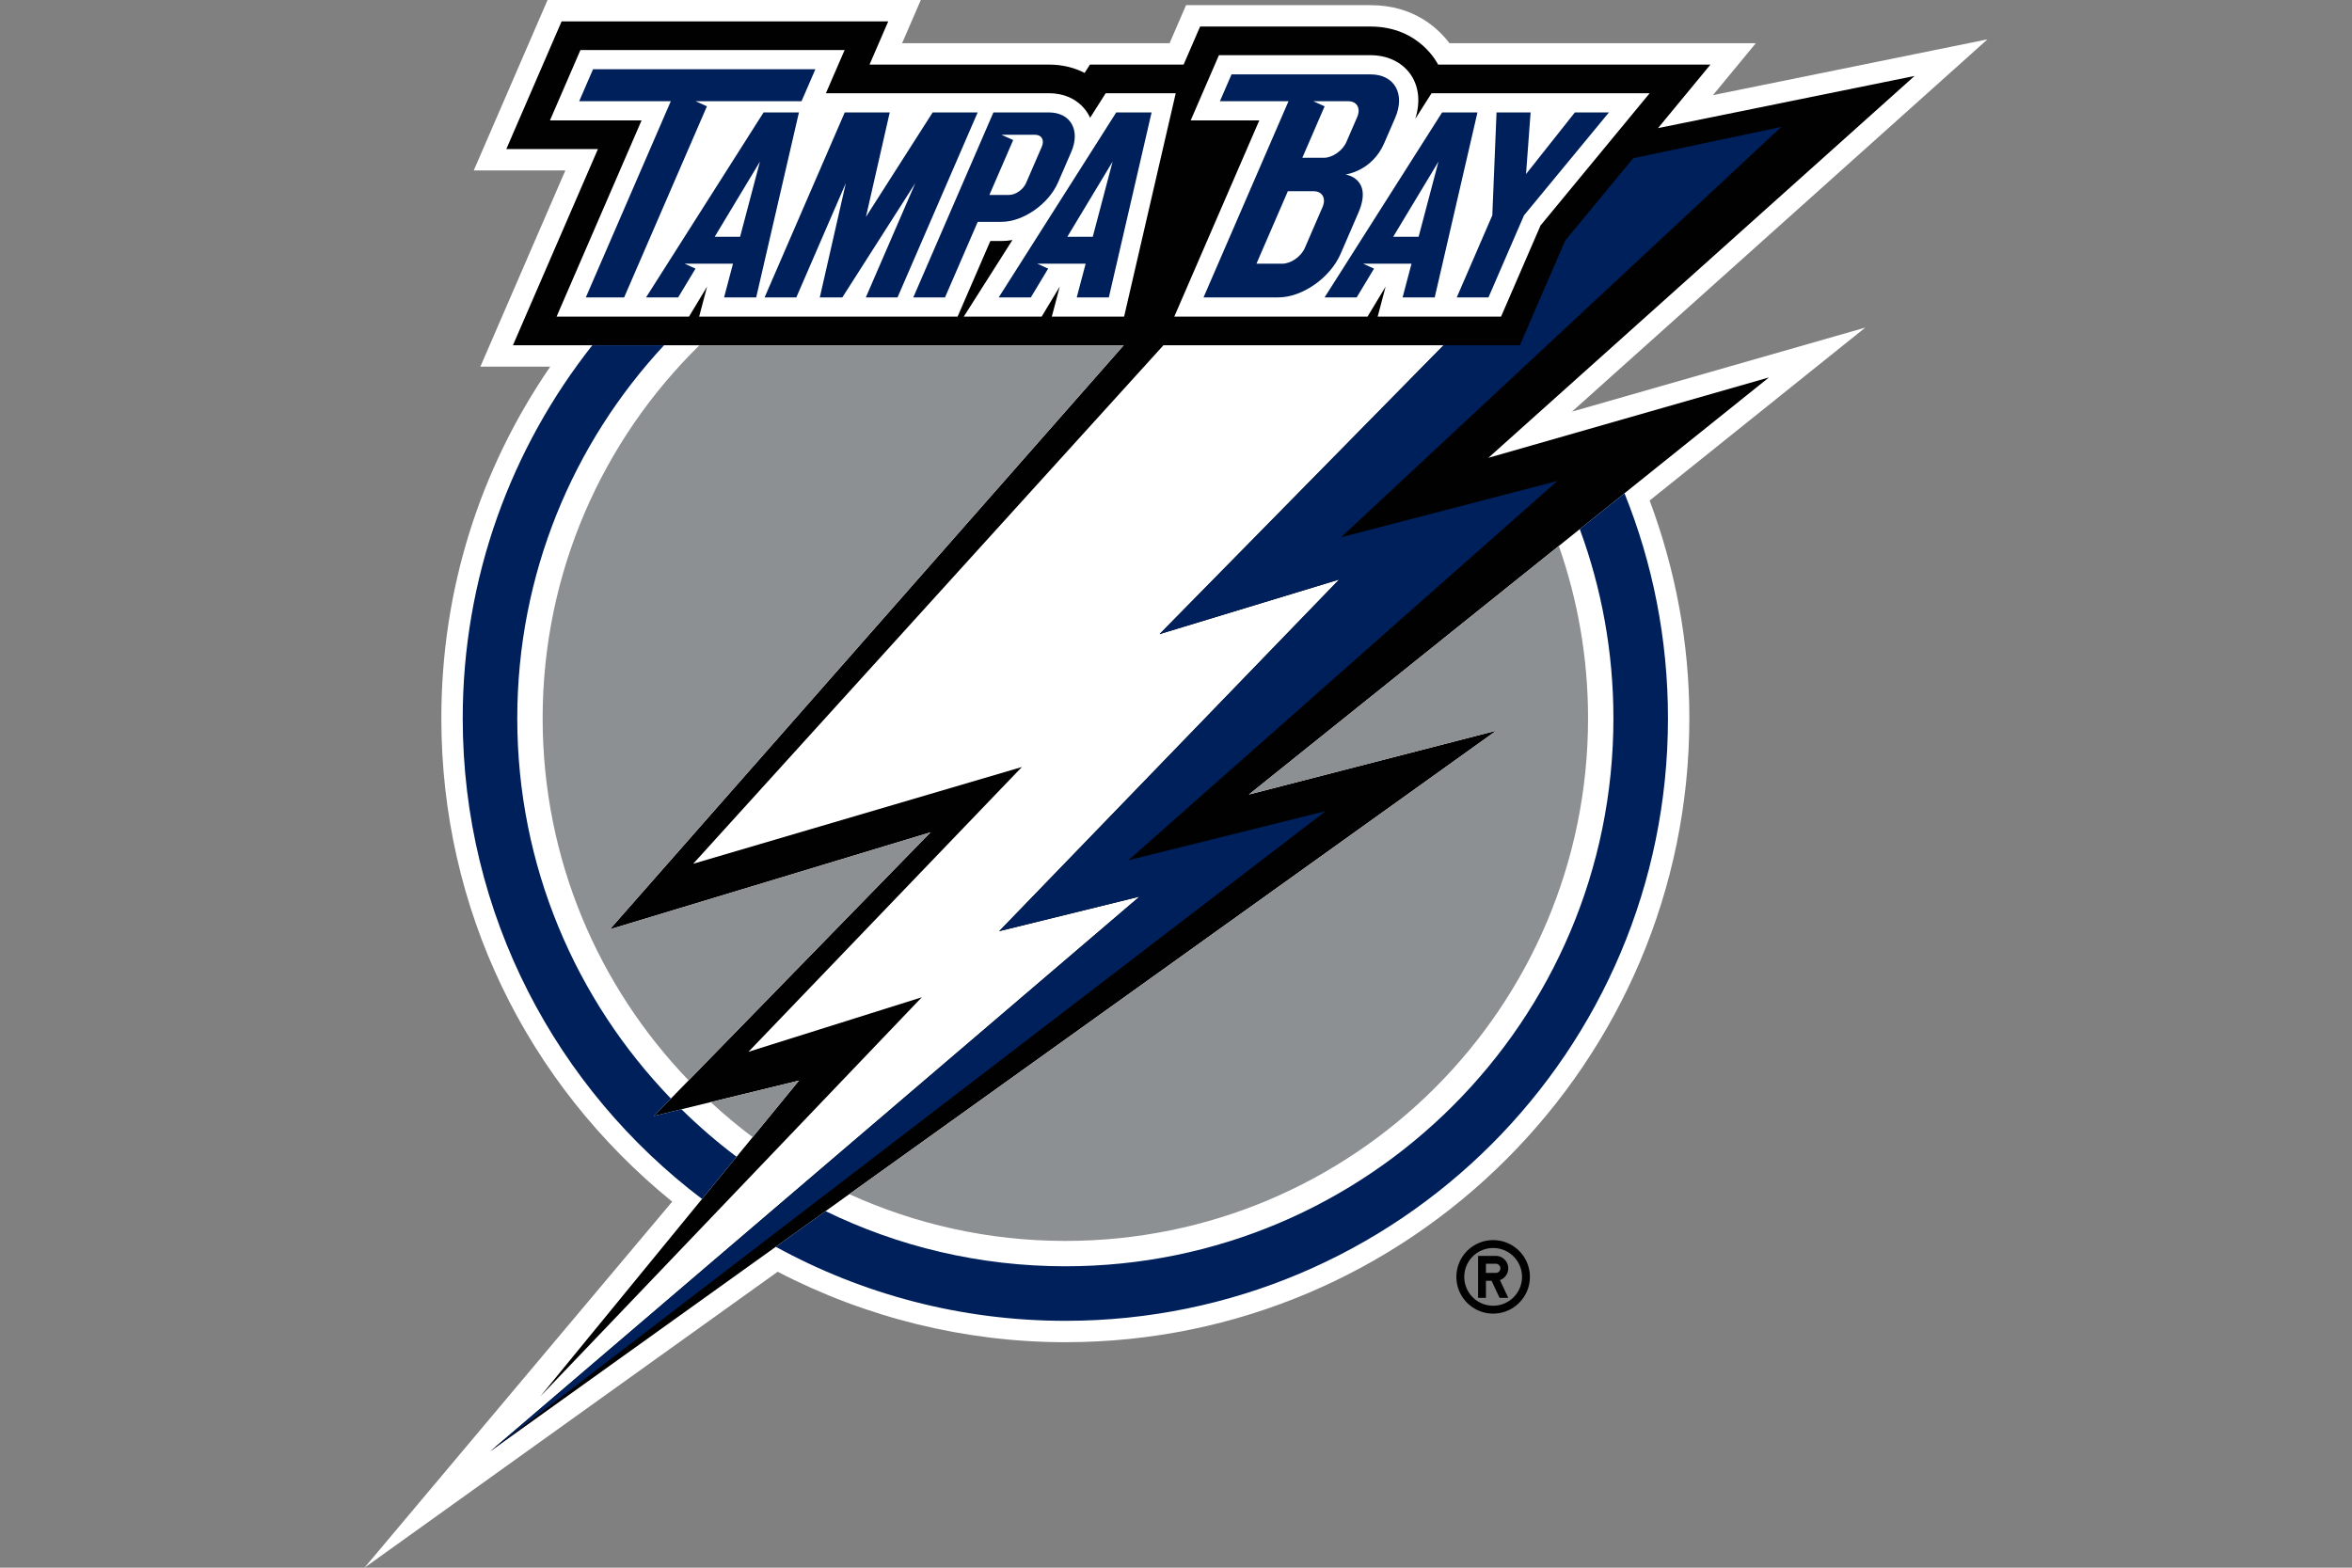
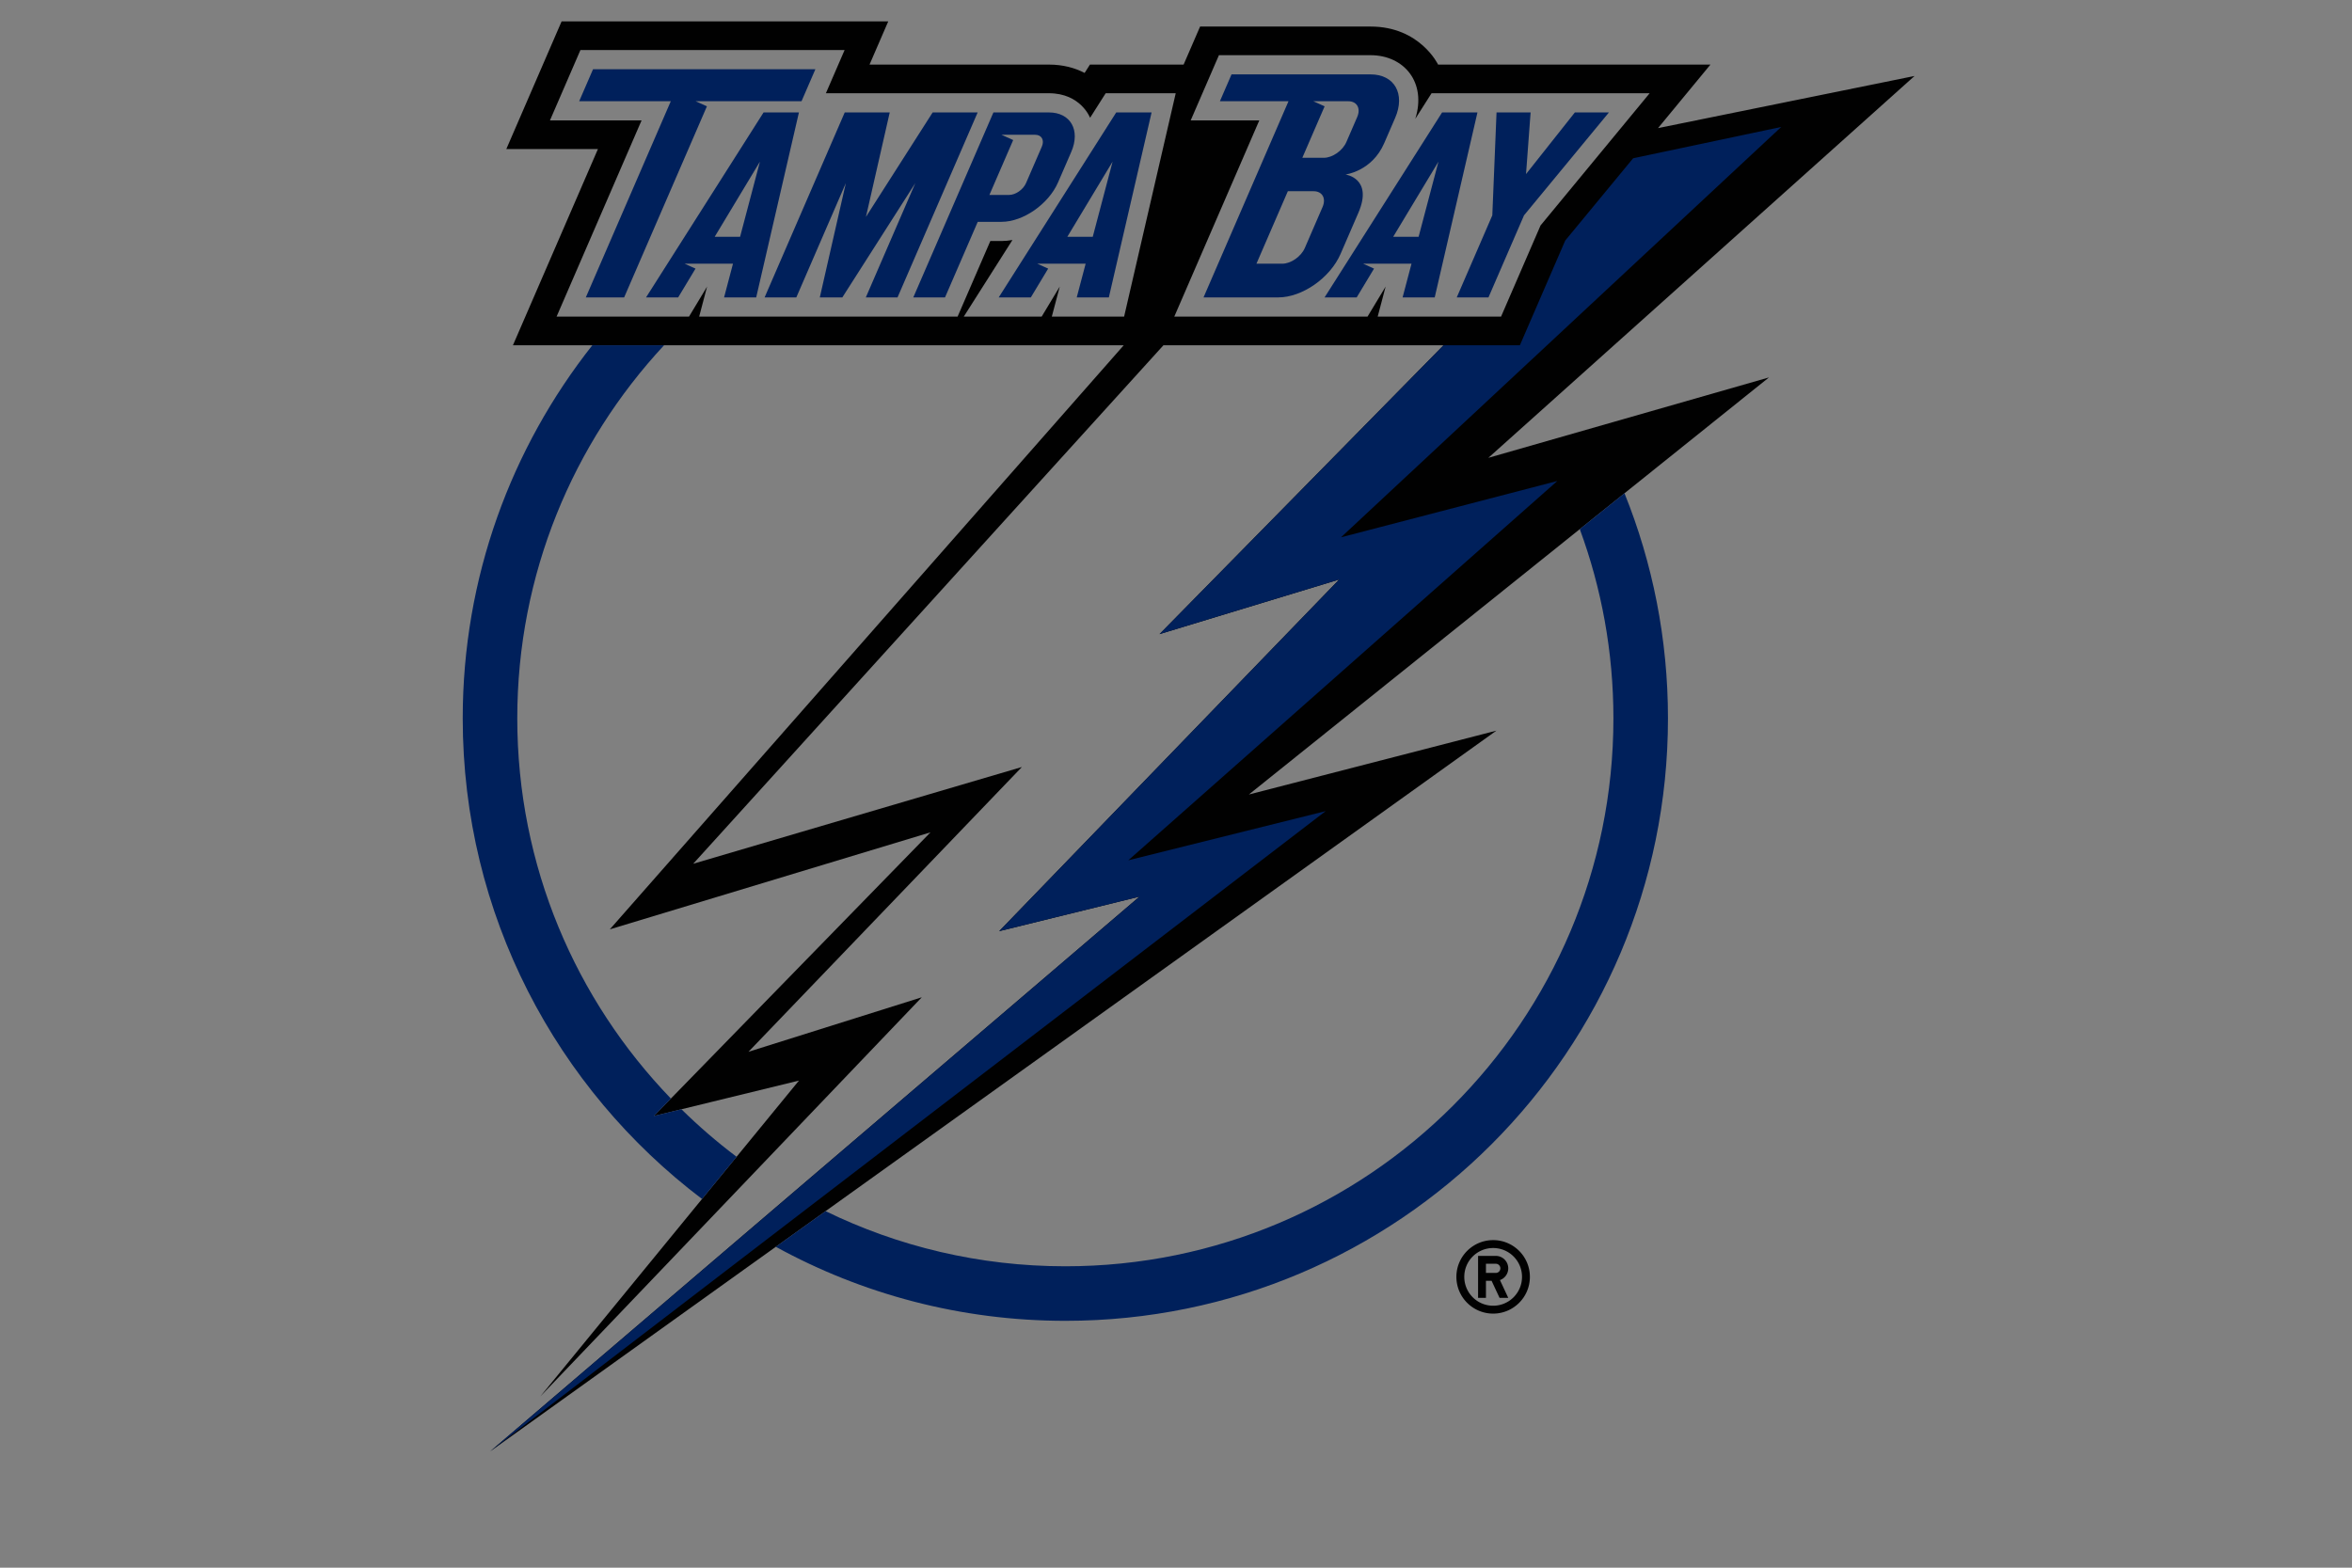
<svg xmlns="http://www.w3.org/2000/svg" viewBox="0 0 960 640" width="960" height="640" xml:space="preserve">
  <rect x="0" y="0" width="960" height="640" fill="#808080" stroke="none" />
  <path fill="#010101" d="M609.45 506.271c-8.282 0-15.005 6.713-15.005 15.001 0 8.278 6.723 15.001 15.005 15.001s14.995-6.723 14.995-15.001c0-8.288-6.713-15.001-14.995-15.001zm0 26.783a11.772 11.772 0 0 1-11.782-11.782c0-6.51 5.264-11.774 11.782-11.774 6.51 0 11.78 5.264 11.78 11.774 0 6.512-5.27 11.782-11.78 11.782zm6.164-15.259a5.085 5.085 0 0 0-5.09-5.082h-7.228v17.123h3.213v-6.954h2.306l3.246 6.954h3.553l-3.389-7.252a5.095 5.095 0 0 0 3.39-4.789zm-5.09 1.872h-4.015v-3.747h4.015c1.032 0 1.877.839 1.877 1.875a1.878 1.878 0 0 1-1.877 1.872z" />
-   <path fill="#FFF" d="M317.418 519.181c36.067 18.769 76.506 28.769 117.419 28.769 140.44 0 254.694-114.26 254.694-254.695 0-30.658-5.597-60.499-16.206-88.922l88.016-70.593-119.73 34.311L811.22 16.06 699.168 38.837l17.494-21.195h-125.04c-4.608-6.075-14.529-15.534-32.2-15.534h-75.316l-6.726 15.534H368.203L375.841 0H223.498l-30.131 69.582h37.392l-34.687 80.092h28.521c-29.063 42.344-44.454 91.59-44.454 143.581 0 77.441 34.397 148.685 94.223 197.316L148.78 640l168.638-120.819z" />
  <path fill="#010101" d="M781.45 31.017 676.746 52.301l21.398-25.934H586.979s-7.396-15.53-27.556-15.53h-69.587l-6.727 15.53H444.87l-2.159 3.403c-3.94-2.035-8.767-3.403-14.6-3.403h-73.199l7.635-17.639h-133.32l-22.571 52.127h37.395l-34.69 80.091H458.668L248.902 379.402l130.897-39.609-98.734 101.269-7.231 7.416-6.943 7.12 11.249-2.745 11.94-2.917 36.036-8.799-18.91 23.095-6.56 8.013-14.104 17.227-65.986 80.597 155.69-162.938-70.738 22.251 111.594-116.257-134.155 39.495 191.935-211.674h114.335l-115.943 117.93 73.34-22.3L407.83 380.142l57.293-14.112-265.04 226.48 116.572-83.515 20.311-14.551 9.68-6.936 264.137-189.232-101.036 26.076 126.518-101.481 8.547-6.856 18.25-14.639 58.96-47.293-114.532 32.824 173.96-155.89zm-322.626 98.23h-29.509l3.235-12.252-7.378 12.251h-31.787l19.857-31.264c-1.499.269-2.995.41-4.467.41h-4.552l-13.362 30.854H285.373l3.234-12.251-7.376 12.251h-54.05l34.685-80.092h-37.395l12.44-28.728h107.827l-7.639 17.64h91.013c13.047 0 16.82 10.027 16.82 10.027l6.366-10.027h28.59l-21.064 91.18zm103.498 0 3.238-12.252-7.383 12.251h-78.872l34.687-80.092h-28l11.527-26.62h61.904c13.576 0 22.981 11.025 18.237 25.995l6.647-10.463h89.018l-44.531 53.97-16.116 37.21h-50.356z" />
  <g fill="#00205B">
    <path d="M680.803 293.255c0-32.482-6.3-63.492-17.742-91.878l-18.25 14.639c8.864 24.075 13.726 50.087 13.726 77.24 0 123.545-100.153 223.7-223.7 223.7-35.103 0-68.305-8.103-97.87-22.512l-20.312 14.552c35.076 19.255 75.343 30.226 118.181 30.226 135.846 0 245.967-110.126 245.967-245.967zM286.542 489.472l14.105-17.227c-7.936-5.959-15.44-12.453-22.508-19.392l-11.248 2.746 6.943-7.121c-38.797-40.232-62.701-94.919-62.701-155.223 0-58.855 22.762-112.37 59.919-152.309H241.77c-33.096 41.895-52.904 94.773-52.904 152.31 0 80.141 38.348 151.309 97.675 196.216z" />
    <path d="m407.83 380.143 57.293-14.111-265.04 226.478L541.09 331.136l-80.55 20.07 175.104-154.848-88.296 22.995L727.036 51.83l-60.448 12.781-27.718 33.592-18.507 42.743h-31.146l-115.943 117.93 73.34-22.3zM385.72 121.414l13.361-30.854h9.694c8.86 0 19.25-7.251 23.087-16.111l5.388-12.44c3.84-8.862-.272-16.11-9.138-16.11h-22.633l-32.706 75.515h12.948zm27.82-64.24-4.772-2.156h13.73c2.66 0 3.891 2.174 2.74 4.833l-6.449 14.893c-1.152 2.662-4.27 4.838-6.927 4.838h-8.025l9.703-22.407zM325.03 121.414l20.209-46.661-10.625 46.66h9.193l29.791-46.66-20.205 46.66h12.944l32.704-75.515h-18.368L353.45 88.533l9.707-42.635H344.79l-32.707 75.516zM607.539 121.414l14.51-33.507 34.657-42.009h-13.902l-19.935 25.163 1.866-25.163H610.83l-1.724 42.009-14.514 33.507zM420.747 121.414l7.078-11.757-4.47-2.017h19.769l-3.64 13.774h13.107l17.445-75.516h-14.433l-47.966 75.516h13.11zm33.37-55.42-8.094 30.668H435.65l18.465-30.668zM553.754 121.414l7.078-11.757-4.473-2.017h19.77l-3.64 13.774H585.6l17.443-75.516h-14.436l-47.965 75.516h13.112zm33.371-55.42-8.097 30.668h-10.372l18.47-30.668zM308.65 121.414l17.444-75.516h-14.432l-47.968 75.516h13.11l7.08-11.757-4.473-2.017h19.769l-3.637 13.774h13.107zm-16.94-24.752 18.465-30.668-8.099 30.668H291.71zM521.758 121.414c9.748 0 21.174-7.976 25.399-17.725l7.261-16.772c6.15-14.195-5.264-15.676-5.264-15.676s10.842-1.275 15.83-12.796l4.482-10.352c4.225-9.75-.295-17.724-10.043-17.724h-56.76l-4.745 10.955h28l-34.685 80.09h30.525zm14.294-80.09h14.262c3.544 0 5.188 2.898 3.653 6.44l-4.423 10.212c-1.536 3.542-5.691 6.444-9.233 6.444h-8.753l9.102-21.017-4.608-2.08zm.115 36.74c3.545 0 5.189 2.898 3.655 6.443l-7.235 16.713c-1.541 3.541-5.693 6.44-9.238 6.44h-10.518l12.819-29.596h10.517z" />
    <path d="M239.107 121.414h15.646l33.781-78.011-4.609-2.08h43.23l5.656-13.063h-90.755l-5.658 13.064h37.395z" />
  </g>
  <g fill="#8D9093">
-     <path d="m379.799 339.793-130.897 39.61 209.766-238.457H285.49c-39.483 38.72-64.005 92.64-64.005 152.31 0 57.396 22.71 109.458 59.58 147.806l98.734-101.269zM346.647 487.509c26.886 12.226 56.725 19.091 88.187 19.091 117.83 0 213.352-95.52 213.352-213.345 0-24.667-4.215-48.345-11.921-70.383L509.747 324.353l101.036-26.076L346.646 487.51zM326.116 441.137l-36.035 8.8c5.46 5.046 11.16 9.836 17.125 14.295l18.91-23.095z" />
-   </g>
+     </g>
</svg>